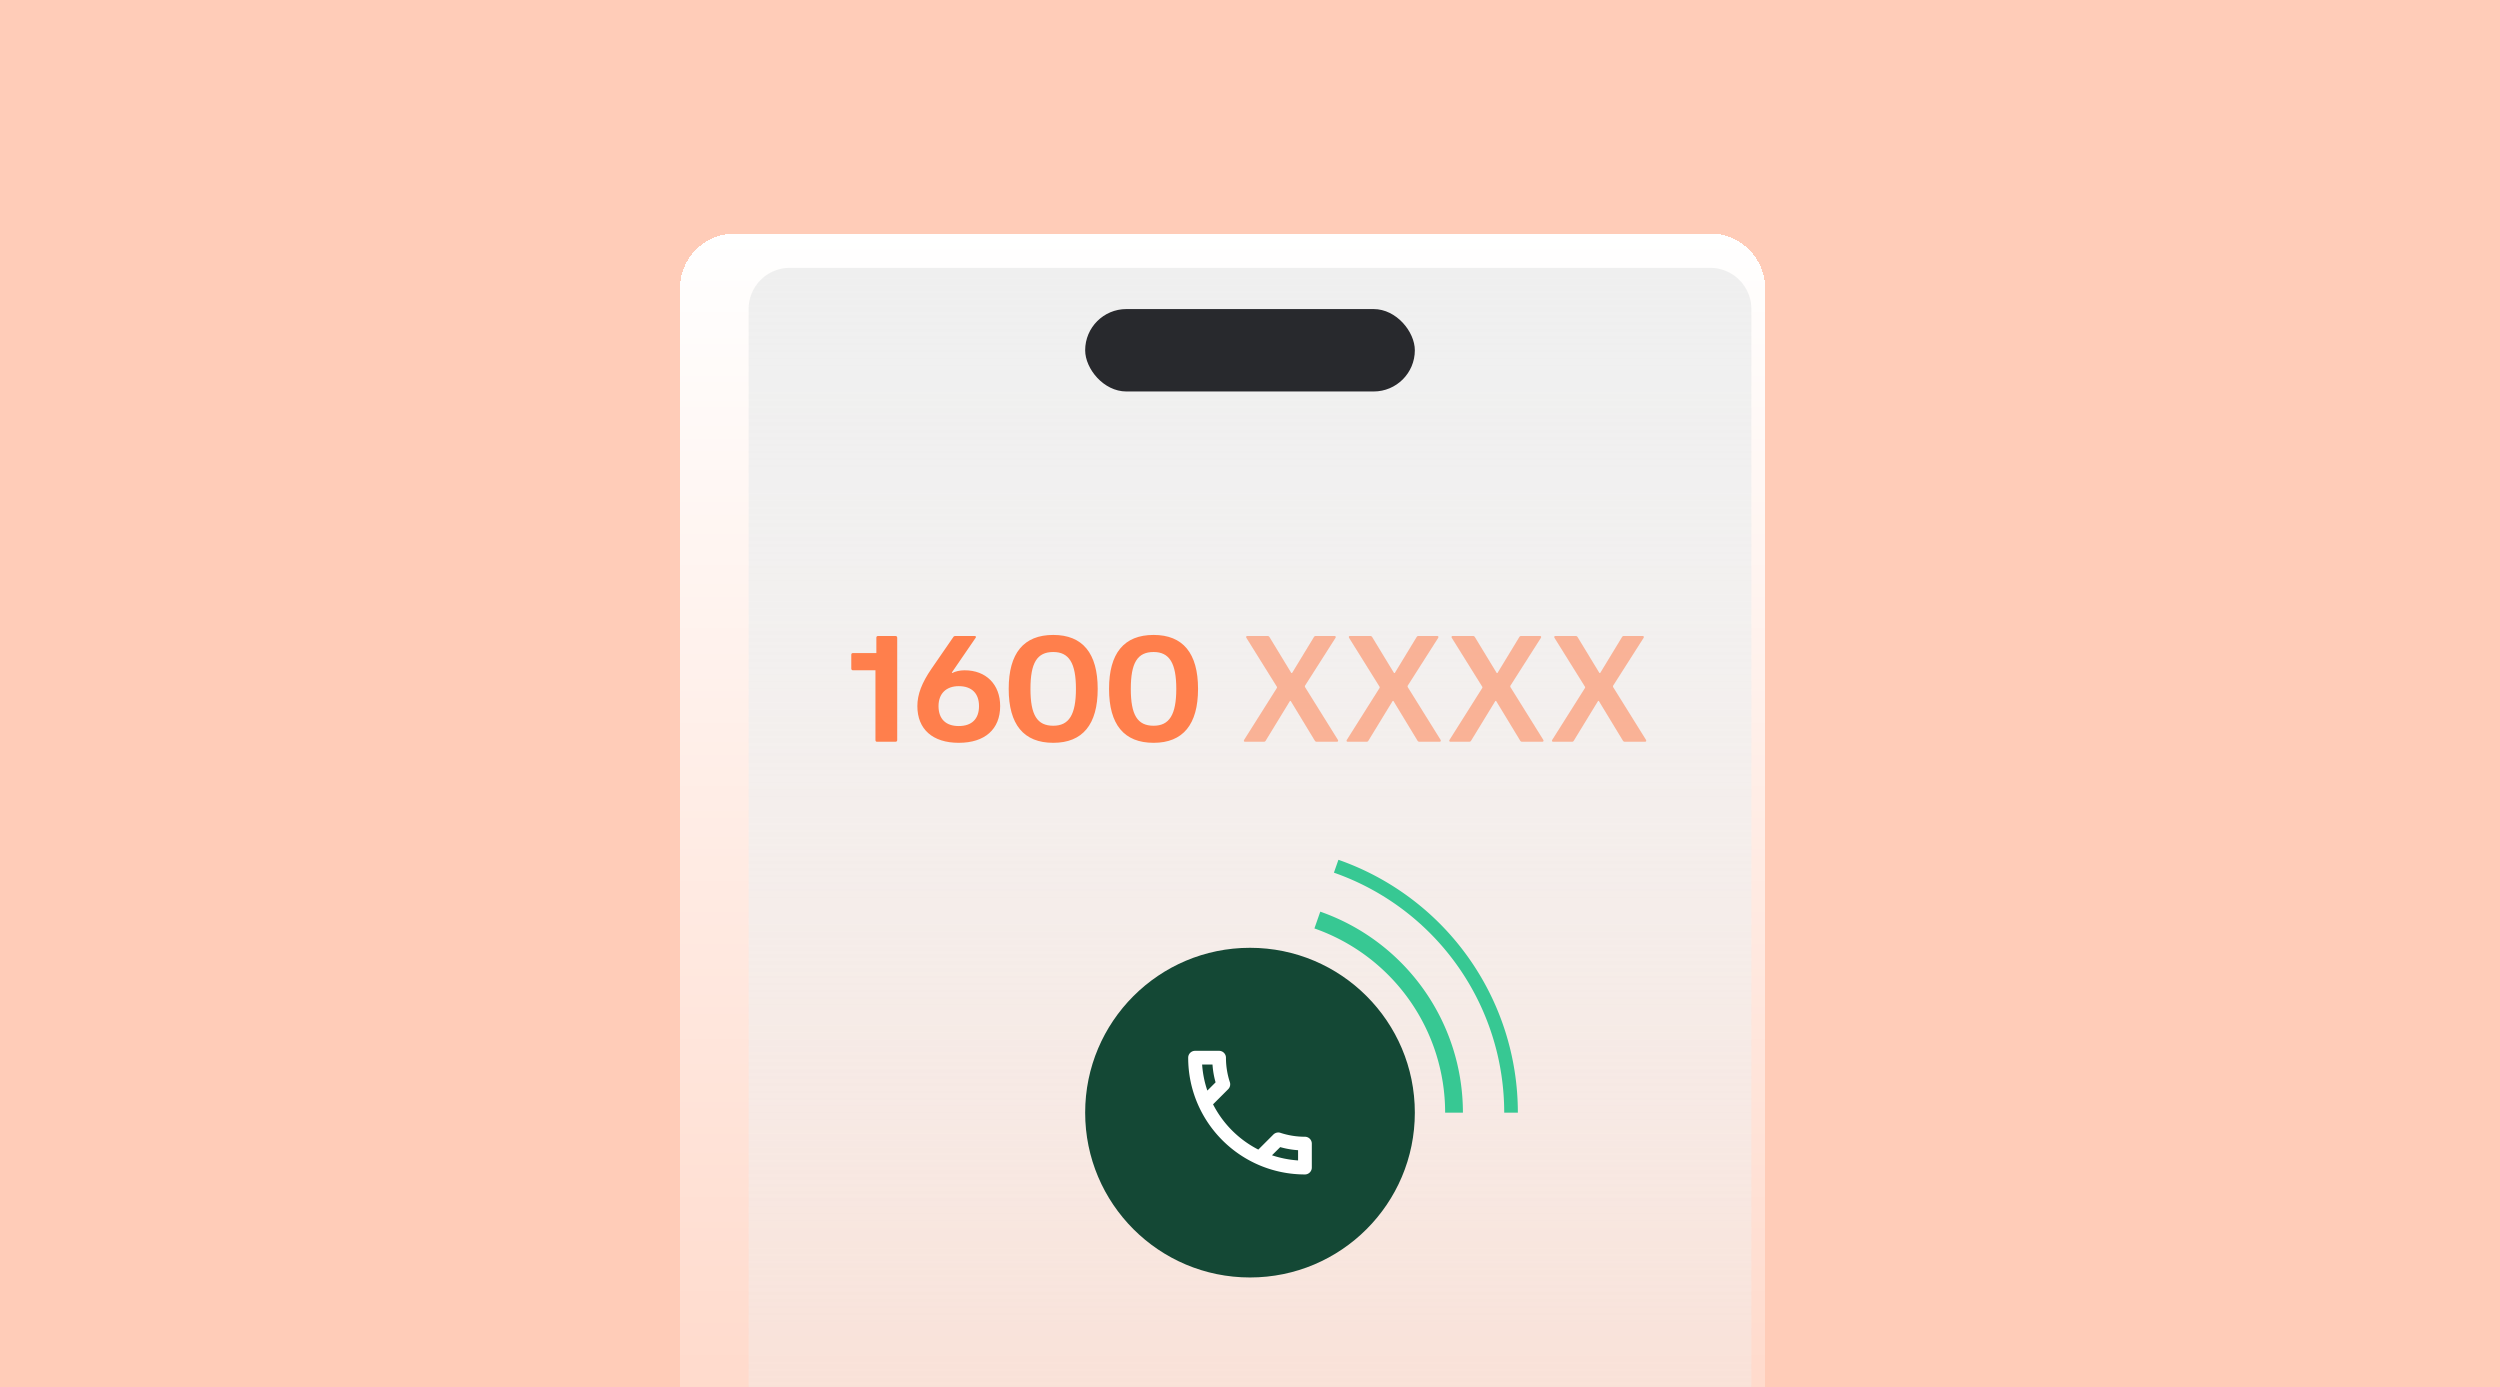
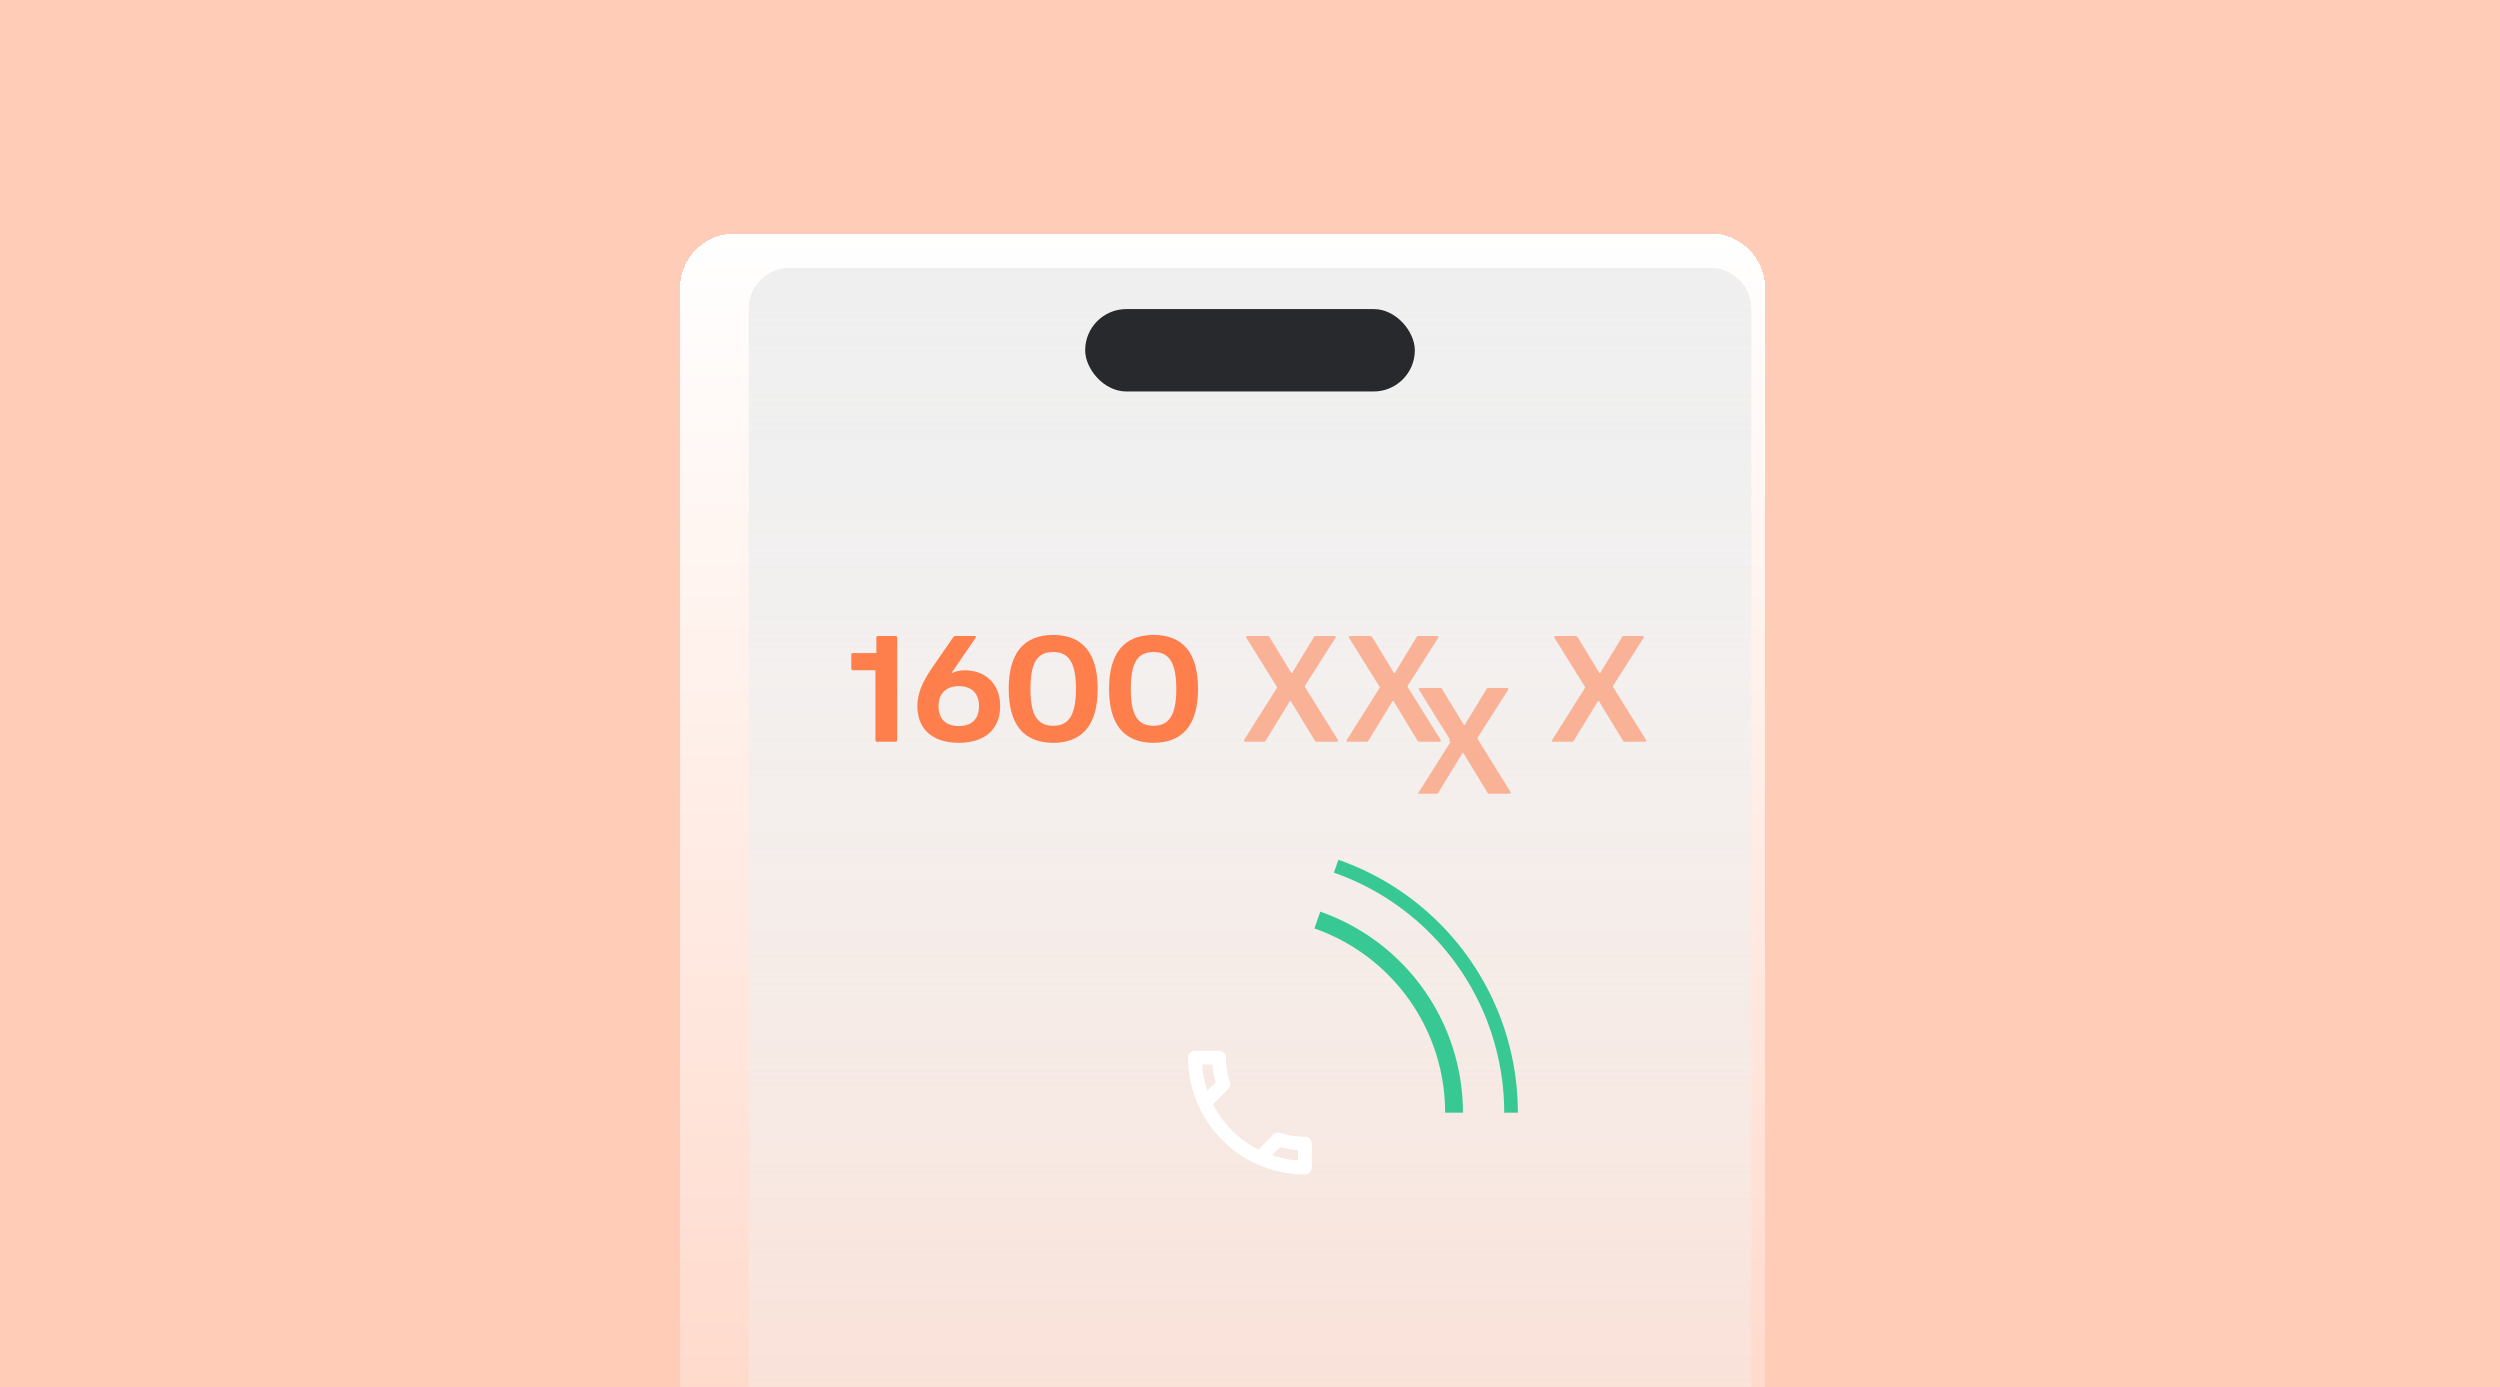
<svg xmlns="http://www.w3.org/2000/svg" width="364" height="202" fill="none">
  <g clip-path="url(#a)">
    <path fill="#fff" d="M0 0H364V202H0z" />
    <path fill="#FFCCB8" d="M0 0H364V202H0z" />
    <g filter="url(#b)">
      <path d="M103 42a8 8 0 018-8h142a8 8 0 018 8v160H103V42z" fill="url(#c)" shape-rendering="crispEdges" />
    </g>
    <path d="M109 45a6 6 0 016-6h134a6 6 0 016 6v157H109V45z" fill="url(#d)" />
    <path d="M127.686 108c-.132 0-.22-.088-.22-.242V97.594h-3.278c-.154 0-.242-.11-.242-.242v-2.024c0-.154.088-.242.242-.242h3.41v-2.244c0-.154.088-.242.242-.242h2.552c.132 0 .242.088.242.242v14.916c0 .154-.11.242-.242.242h-2.706zm11.91.154c-3.806 0-6.028-1.98-6.028-5.346 0-1.716.66-3.41 2.068-5.456l3.168-4.598c.066-.11.154-.154.286-.154h2.816c.176 0 .264.132.132.286l-3.454 5.038.066.066c.44-.242 1.122-.396 1.804-.396 3.102 0 5.17 2.046 5.17 5.214 0 3.366-2.222 5.346-6.028 5.346zm0-2.442c1.892 0 2.948-1.034 2.948-2.904 0-1.848-1.056-2.904-2.948-2.904-1.804 0-2.948 1.056-2.948 2.904 0 1.87 1.056 2.904 2.948 2.904zm13.761 2.442c-4.312 0-6.49-2.662-6.49-7.854s2.178-7.854 6.49-7.854c4.268 0 6.468 2.662 6.468 7.854s-2.2 7.854-6.468 7.854zm0-2.486c2.288 0 3.3-1.606 3.3-5.368 0-3.762-1.012-5.368-3.3-5.368-2.354 0-3.322 1.562-3.322 5.368s.968 5.368 3.322 5.368zm14.61 2.486c-4.312 0-6.49-2.662-6.49-7.854s2.178-7.854 6.49-7.854c4.268 0 6.468 2.662 6.468 7.854s-2.2 7.854-6.468 7.854zm0-2.486c2.288 0 3.3-1.606 3.3-5.368 0-3.762-1.012-5.368-3.3-5.368-2.354 0-3.322 1.562-3.322 5.368s.968 5.368 3.322 5.368z" fill="#FF7F4C" />
-     <path d="M181.306 108c-.198 0-.242-.132-.154-.286l4.774-7.568v-.132l-4.444-7.128c-.088-.154-.044-.286.154-.286h2.926c.066 0 .198.022.286.176l3.168 5.214h.11l3.168-5.214c.088-.154.198-.176.286-.176h2.706c.198 0 .242.132.154.286l-4.444 6.974v.154l4.796 7.7c.088.154.022.286-.154.286h-2.926a.323.323 0 01-.286-.176l-3.498-5.764h-.11l-3.52 5.764a.302.302 0 01-.286.176h-2.706zm14.953 0c-.198 0-.242-.132-.154-.286l4.774-7.568v-.132l-4.444-7.128c-.088-.154-.044-.286.154-.286h2.926c.066 0 .198.022.286.176l3.168 5.214h.11l3.168-5.214c.088-.154.198-.176.286-.176h2.706c.198 0 .242.132.154.286l-4.444 6.974v.154l4.796 7.7c.088.154.022.286-.154.286h-2.926a.323.323 0 01-.286-.176l-3.498-5.764h-.11l-3.52 5.764a.302.302 0 01-.286.176h-2.706zm14.953 0c-.198 0-.242-.132-.154-.286l4.774-7.568v-.132l-4.444-7.128c-.088-.154-.044-.286.154-.286h2.926c.066 0 .198.022.286.176l3.168 5.214h.11l3.168-5.214c.088-.154.198-.176.286-.176h2.706c.198 0 .242.132.154.286l-4.444 6.974v.154l4.796 7.7c.088.154.022.286-.154.286h-2.926a.323.323 0 01-.286-.176l-3.498-5.764h-.11l-3.52 5.764a.302.302 0 01-.286.176h-2.706zm14.954 0c-.198 0-.242-.132-.154-.286l4.774-7.568v-.132l-4.444-7.128c-.088-.154-.044-.286.154-.286h2.926c.066 0 .198.022.286.176l3.168 5.214h.11l3.168-5.214c.088-.154.198-.176.286-.176h2.706c.198 0 .242.132.154.286l-4.444 6.974v.154l4.796 7.7c.088.154.022.286-.154.286h-2.926a.323.323 0 01-.286-.176l-3.498-5.764h-.11l-3.52 5.764a.302.302 0 01-.286.176h-2.706z" fill="#FF7F4C" fill-opacity=".54" />
-     <circle cx="182" cy="162" r="24" fill="#144835" />
+     <path d="M181.306 108c-.198 0-.242-.132-.154-.286l4.774-7.568v-.132l-4.444-7.128c-.088-.154-.044-.286.154-.286h2.926c.066 0 .198.022.286.176l3.168 5.214h.11l3.168-5.214c.088-.154.198-.176.286-.176h2.706c.198 0 .242.132.154.286l-4.444 6.974v.154l4.796 7.7c.088.154.022.286-.154.286h-2.926a.323.323 0 01-.286-.176l-3.498-5.764h-.11l-3.52 5.764a.302.302 0 01-.286.176h-2.706zm14.953 0c-.198 0-.242-.132-.154-.286l4.774-7.568v-.132l-4.444-7.128c-.088-.154-.044-.286.154-.286h2.926c.066 0 .198.022.286.176l3.168 5.214h.11l3.168-5.214c.088-.154.198-.176.286-.176h2.706c.198 0 .242.132.154.286l-4.444 6.974v.154l4.796 7.7c.088.154.022.286-.154.286h-2.926a.323.323 0 01-.286-.176l-3.498-5.764h-.11l-3.52 5.764a.302.302 0 01-.286.176h-2.706zm14.953 0c-.198 0-.242-.132-.154-.286v-.132l-4.444-7.128c-.088-.154-.044-.286.154-.286h2.926c.066 0 .198.022.286.176l3.168 5.214h.11l3.168-5.214c.088-.154.198-.176.286-.176h2.706c.198 0 .242.132.154.286l-4.444 6.974v.154l4.796 7.7c.088.154.022.286-.154.286h-2.926a.323.323 0 01-.286-.176l-3.498-5.764h-.11l-3.52 5.764a.302.302 0 01-.286.176h-2.706zm14.954 0c-.198 0-.242-.132-.154-.286l4.774-7.568v-.132l-4.444-7.128c-.088-.154-.044-.286.154-.286h2.926c.066 0 .198.022.286.176l3.168 5.214h.11l3.168-5.214c.088-.154.198-.176.286-.176h2.706c.198 0 .242.132.154.286l-4.444 6.974v.154l4.796 7.7c.088.154.022.286-.154.286h-2.926a.323.323 0 01-.286-.176l-3.498-5.764h-.11l-3.52 5.764a.302.302 0 01-.286.176h-2.706z" fill="#FF7F4C" fill-opacity=".54" />
    <path d="M213 162a31.002 31.002 0 00-20.767-29.262l-.855 2.443A28.413 28.413 0 01210.412 162H213z" fill="#37C893" />
    <path d="M221 162a38.996 38.996 0 00-26.126-36.814l-.656 1.874A37.019 37.019 0 01219.015 162H221z" fill="#37C893" />
    <g clip-path="url(#e)">
      <path d="M176.54 155c.06.89.21 1.76.45 2.59l-1.2 1.2c-.41-1.2-.67-2.47-.76-3.79h1.51zm9.86 12.02c.85.24 1.72.39 2.6.45v1.49c-1.32-.09-2.59-.35-3.8-.75l1.2-1.19zM177.5 153H174c-.55 0-1 .45-1 1 0 9.39 7.61 17 17 17 .55 0 1-.45 1-1v-3.49c0-.55-.45-1-1-1-1.24 0-2.45-.2-3.57-.57a.84.84 0 00-.31-.05c-.26 0-.51.1-.71.29l-2.2 2.2a15.149 15.149 0 01-6.59-6.59l2.2-2.2c.28-.28.36-.67.25-1.02a11.36 11.36 0 01-.57-3.57c0-.55-.45-1-1-1z" fill="#fff" />
    </g>
    <rect x="158" y="45" width="48" height="12" rx="6" fill="#28292D" />
  </g>
  <defs>
    <linearGradient id="c" x1="182" y1="34" x2="182" y2="268.5" gradientUnits="userSpaceOnUse">
      <stop stop-color="#fff" />
      <stop offset="1" stop-color="#fff" stop-opacity="0" />
    </linearGradient>
    <linearGradient id="d" x1="182" y1="39" x2="182" y2="266.521" gradientUnits="userSpaceOnUse">
      <stop stop-color="#EFEFEF" />
      <stop offset="1" stop-color="#EFEFEF" stop-opacity=".09" />
    </linearGradient>
    <clipPath id="a">
      <path fill="#fff" d="M0 0H364V202H0z" />
    </clipPath>
    <clipPath id="e">
      <path fill="#fff" transform="translate(170 150)" d="M0 0H24V24H0z" />
    </clipPath>
    <filter id="b" x="74" y="9" width="208" height="218" filterUnits="userSpaceOnUse" color-interpolation-filters="sRGB">
      <feFlood flood-opacity="0" result="BackgroundImageFix" />
      <feColorMatrix in="SourceAlpha" values="0 0 0 0 0 0 0 0 0 0 0 0 0 0 0 0 0 0 127 0" result="hardAlpha" />
      <feOffset dx="-4" />
      <feGaussianBlur stdDeviation="12.5" />
      <feComposite in2="hardAlpha" operator="out" />
      <feColorMatrix values="0 0 0 0 0 0 0 0 0 0 0 0 0 0 0 0 0 0 0.16 0" />
      <feBlend in2="BackgroundImageFix" result="effect1_dropShadow_13089_8959" />
      <feBlend in="SourceGraphic" in2="effect1_dropShadow_13089_8959" result="shape" />
    </filter>
  </defs>
</svg>